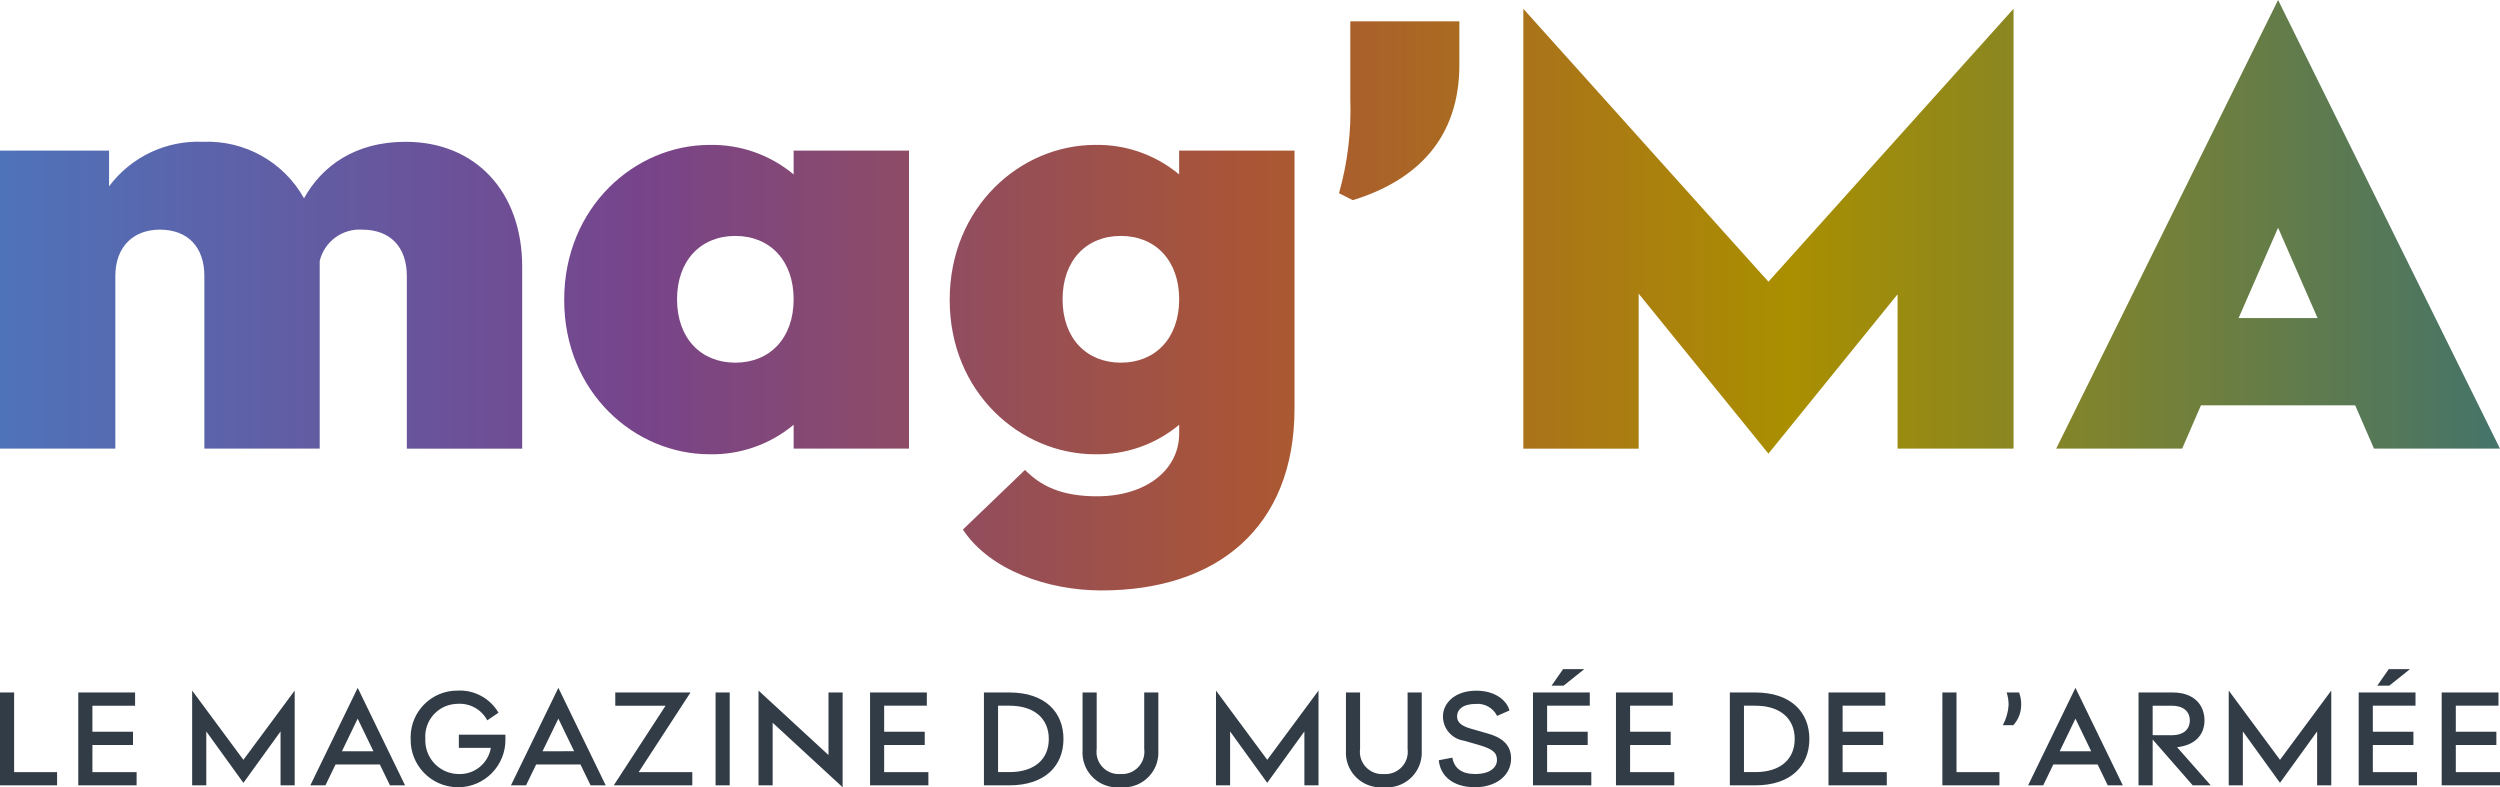
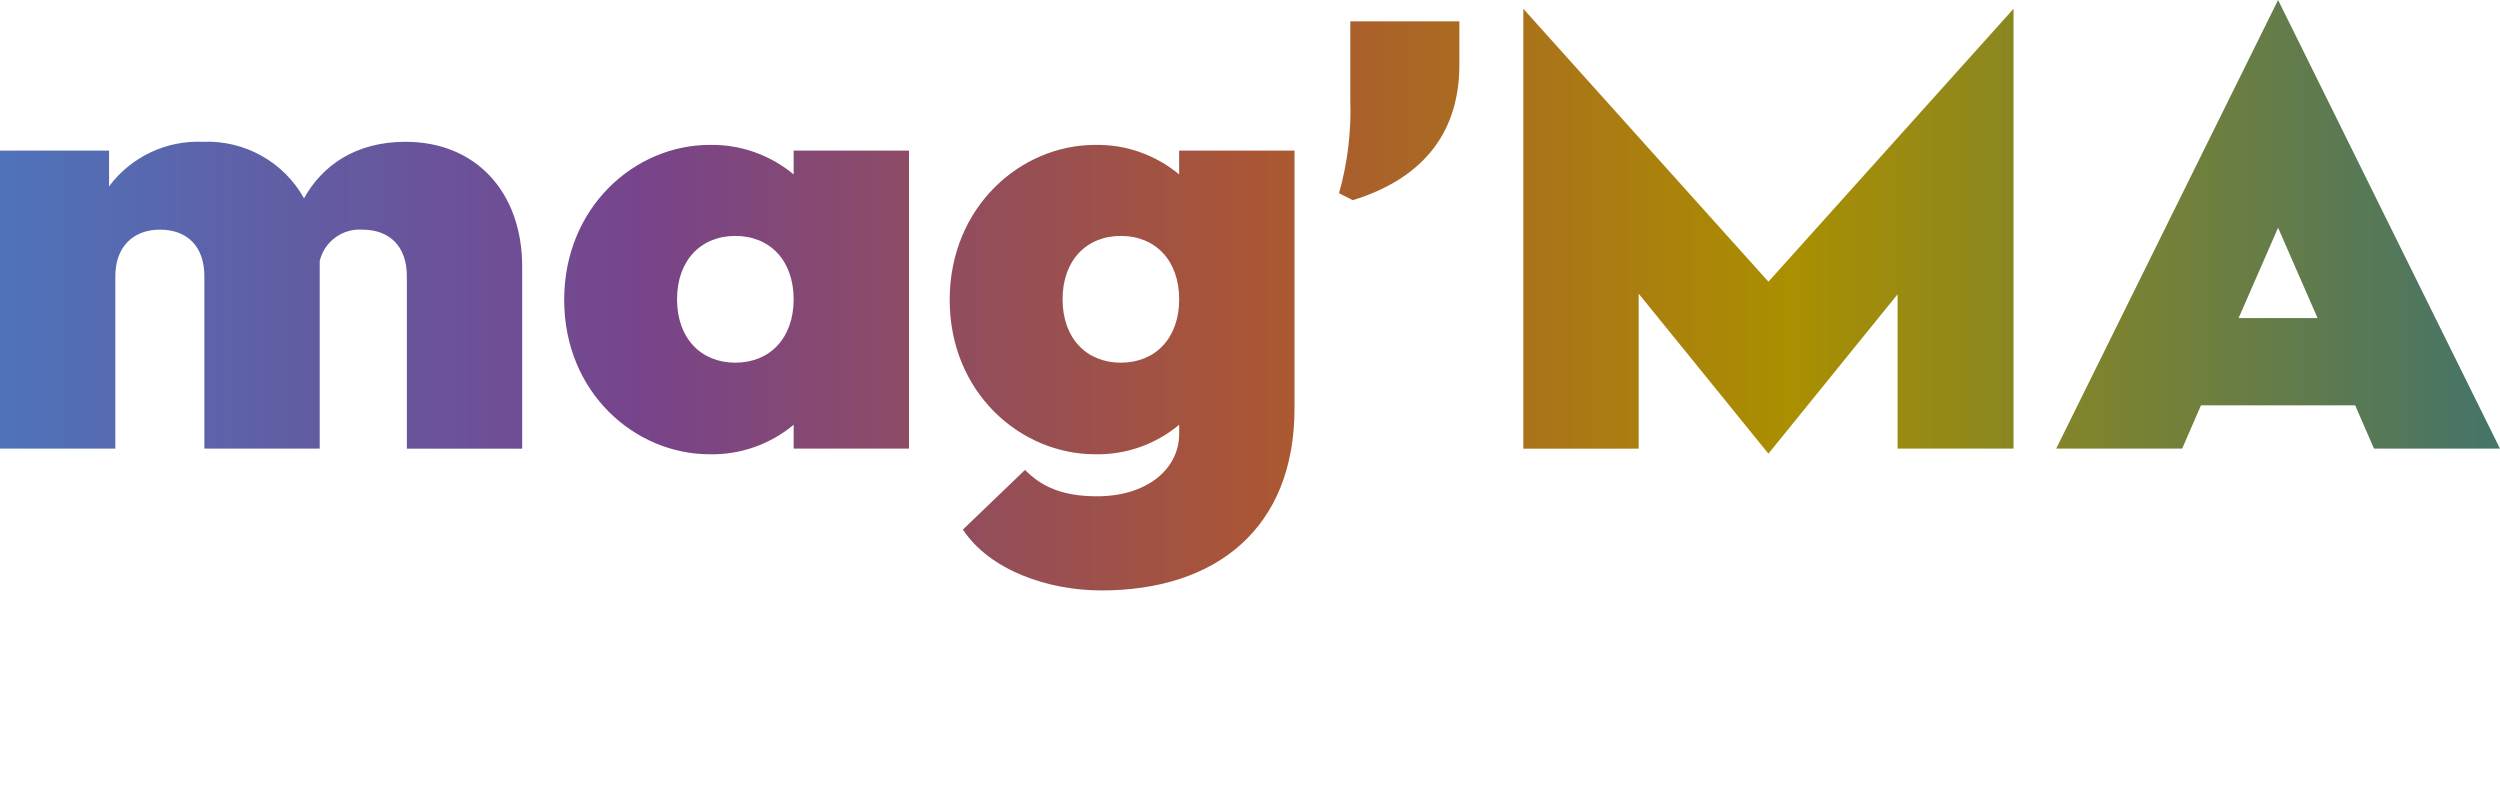
<svg xmlns="http://www.w3.org/2000/svg" id="a" viewBox="0 0 254 80">
  <defs>
    <linearGradient id="d" x1="-433.287" y1="1238.883" x2="-432.287" y2="1238.883" gradientTransform="translate(110054.137 74363) scale(253.998 -60)" gradientUnits="userSpaceOnUse">
      <stop offset="0" stop-color="#4e73ba" />
      <stop offset=".256" stop-color="#77448b" />
      <stop offset=".5" stop-color="#aa5535" />
      <stop offset=".712" stop-color="#aa8f00" />
      <stop offset="1" stop-color="#42736c" />
    </linearGradient>
  </defs>
  <g id="b">
-     <path id="c" d="M0,79.79H5.8v-1.344H1.436v-8.09H0v9.434Zm7.953,0h5.926v-1.344h-4.49v-2.757h4.124v-1.344h-4.124v-2.646h4.335v-1.344H7.953v9.434Zm11.57,0h1.436v-5.477l3.771,5.228,3.774-5.228v5.477h1.436v-9.628l-5.21,7.038-5.207-7.038v9.628Zm12.007,0h1.534l1.028-2.12h4.5l1.028,2.12h1.534l-4.81-9.906-4.814,9.906Zm3.209-3.463l1.6-3.311,1.6,3.311h-3.2Zm11.88,3.657c2.657-.043,4.775-2.232,4.732-4.888-.001-.028-.001-.056-.002-.083v-.374h-4.73v1.344h3.252c-.268,1.574-1.656,2.709-3.252,2.66-1.888-.005-3.415-1.54-3.409-3.428,0-.049,.001-.098,.004-.146-.136-1.825,1.234-3.415,3.06-3.551,.069-.005,.138-.008,.206-.009,1.252-.089,2.438,.568,3.026,1.677l1.14-.776c-.858-1.47-2.466-2.336-4.166-2.245-2.618-.011-4.75,2.102-4.761,4.72-0,.061,.001,.123,.003,.184-.056,2.659,2.055,4.859,4.714,4.915,.061,.001,.122,.001,.184,0Zm5.293-.194h1.534l1.028-2.12h4.5l1.028,2.12h1.538l-4.81-9.906-4.818,9.906Zm3.209-3.463l1.609-3.313,1.6,3.311-3.209,.002Zm7.235,3.463h7.981v-1.344h-5.447l5.264-8.09h-7.643v1.344h5.11l-5.265,8.09Zm10.346,0h1.436v-9.434h-1.436v9.434Zm12.908,.194v-9.628h-1.436v6.357l-7.108-6.551v9.628h1.436v-6.359l7.108,6.553Zm2.787-.194h5.926v-1.344h-4.493v-2.757h4.124v-1.344h-4.124v-2.646h4.335v-1.344h-5.768v9.434Zm11.57,0h2.59c3.632,0,5.49-2,5.49-4.71s-1.858-4.724-5.49-4.724h-2.59v9.434Zm1.436-1.344v-6.747h1.154c2.59,0,4,1.358,4,3.38s-1.408,3.366-4,3.366h-1.154Zm12.427,1.538c1.941,.183,3.663-1.241,3.846-3.182,.016-.172,.02-.345,.011-.517v-5.929h-1.436v5.722c.165,1.242-.708,2.384-1.951,2.549-.156,.021-.314,.025-.47,.013-1.245,.093-2.329-.841-2.422-2.085-.012-.16-.007-.32,.015-.479v-5.721h-1.436v5.899c-.121,1.943,1.357,3.616,3.3,3.737,.181,.011,.362,.009,.543-.008Zm9.712-.194h1.436v-5.477l3.772,5.223,3.775-5.223v5.477h1.436v-9.628l-5.208,7.038-5.208-7.038-.003,9.628Zm17.048,.194c1.941,.183,3.663-1.241,3.846-3.182,.016-.172,.02-.345,.011-.517v-5.929h-1.436v5.722c.166,1.242-.707,2.384-1.95,2.55-.156,.021-.314,.025-.471,.013-1.245,.093-2.329-.841-2.422-2.085-.012-.16-.007-.32,.015-.479v-5.722h-1.436v5.899c-.121,1.943,1.357,3.616,3.3,3.737,.181,.011,.362,.009,.543-.008Zm9.276,0c2.069,0,3.66-1.15,3.66-2.923,0-1.469-1.042-2.162-2.365-2.535l-1.745-.5c-.957-.277-1.379-.651-1.379-1.233,0-.693,.577-1.275,1.914-1.275,.9-.074,1.754,.409,2.154,1.219l1.253-.554c-.211-.887-1.309-2.023-3.406-2.009-2.14,.014-3.35,1.261-3.35,2.619,.004,1.243,.922,2.294,2.154,2.466l1.45,.416c1.436,.416,1.886,.776,1.886,1.538,0,.734-.662,1.427-2.224,1.427-1.379,0-2.125-.6-2.308-1.663l-1.379,.263c.138,1.512,1.349,2.744,3.685,2.744Zm8.995-10.321l2.1-1.677h-2.154l-1.168,1.677h1.222Zm-3.111,10.127h5.926v-1.344h-4.49v-2.757h4.124v-1.344h-4.124v-2.646h4.335v-1.344h-5.771v9.434Zm8.431,0h5.926v-1.344h-4.49v-2.757h4.124v-1.344h-4.124v-2.646h4.335v-1.344h-5.771v9.434Zm11.57,0h2.59c3.632,0,5.49-2,5.49-4.71s-1.858-4.724-5.49-4.724h-2.59v9.434Zm1.436-1.344v-6.747h1.154c2.59,0,4,1.358,4,3.38s-1.408,3.366-4,3.366h-1.154Zm8.586,1.344h5.926v-1.344h-4.49v-2.757h4.121v-1.344h-4.12v-2.646h4.335v-1.344h-5.771l-.001,9.434Zm11.57,0h5.8v-1.344h-4.363v-8.09h-1.436l-.001,9.434Zm6.137-6.11h1.07c.515-.558,.801-1.291,.8-2.051,.016-.435-.056-.868-.211-1.275h-1.267c.14,.419,.207,.858,.2,1.3-.047,.71-.249,1.401-.59,2.026h-.002Zm2.576,6.11h1.534l1.028-2.12h4.5l1.028,2.12h1.534l-4.814-9.906-4.81,9.906Zm3.209-3.463l1.6-3.311,1.6,3.311h-3.2Zm8.009,3.463h1.436v-4.655l4.07,4.655h1.83l-3.421-3.877c1.759-.18,2.787-1.206,2.787-2.716,0-1.607-1.1-2.84-3.209-2.84h-3.491l-.002,9.433Zm1.436-5.099v-2.991h1.942c1.14,0,1.83,.554,1.83,1.5s-.69,1.5-1.83,1.5l-1.942-.008Zm7.728,5.099h1.436v-5.477l3.772,5.223,3.774-5.223v5.477h1.436v-9.628l-5.208,7.038-5.208-7.038-.002,9.628Zm16.314-10.127l2.1-1.677h-2.154l-1.168,1.677h1.222Zm-3.109,10.127h5.926v-1.344h-4.49v-2.757h4.124v-1.344h-4.124v-2.646h4.335v-1.344h-5.771v9.434Zm8.431,0h5.926v-1.344h-4.49v-2.757h4.12v-1.344h-4.12v-2.646h4.335v-1.344h-5.771v9.434Z" fill="#323c47" />
    <path id="e" d="M0,45.581H11.719V28.049c0-2.999,1.847-4.717,4.522-4.717,2.8,0,4.522,1.722,4.522,4.717v17.532h11.719V26.52c.472-1.977,2.303-3.324,4.331-3.187,2.8,0,4.522,1.722,4.522,4.717v17.532h11.719V27.094c0-7.587-4.713-12.687-11.847-12.687-5.1,0-8.471,2.422-10.318,5.738-2.064-3.691-6.028-5.91-10.254-5.738-3.738-.167-7.316,1.528-9.554,4.526v-3.633H0v30.281Zm72.1,.574c3.114,.061,6.144-1.004,8.535-2.999v2.422h11.719V15.3h-11.721v2.421c-2.391-1.995-5.421-3.06-8.535-2.999-7.579,0-14.776,6.311-14.776,15.746s7.197,15.687,14.778,15.687Zm2.611-9.307c-3.5,0-5.923-2.486-5.923-6.439s2.42-6.439,5.923-6.439,5.923,2.486,5.923,6.439-2.421,6.438-5.924,6.438l.001,.001Zm36.559,9.307c3.114,.061,6.144-1.004,8.535-2.999v.893c0,3.699-3.376,6.375-8.344,6.375-3.694,0-5.732-1.084-7.324-2.678l-6.308,6.059c2.739,4.144,8.662,6.184,14.076,6.184,11.719,0,19.617-6.375,19.617-18.487V15.3h-11.722v2.421c-2.391-1.995-5.421-3.06-8.535-2.999-7.579,0-14.776,6.311-14.776,15.746s7.2,15.687,14.779,15.687h.002Zm2.611-9.307c-3.5,0-5.923-2.486-5.923-6.439s2.42-6.439,5.923-6.439,5.923,2.486,5.923,6.439-2.421,6.438-5.924,6.438l.001,.001Zm23.566-16.511c6.622-2.041,10.826-6.376,10.826-13.771V2.167h-11.082v7.968c.112,3.206-.275,6.41-1.146,9.498l1.402,.704Zm55.348,9.562v15.682h11.781V.89l-24.903,27.73L154.769,.893V45.584h11.719v-15.749l13.185,16.256,13.122-16.192Zm16.112,15.682h12.8l1.911-4.399h15.669l1.911,4.399h12.8L231.453,0l-22.546,45.581Zm18.534-13.262l4.013-9.18,4.012,9.18h-8.025Z" fill="url(#d)" />
  </g>
</svg>